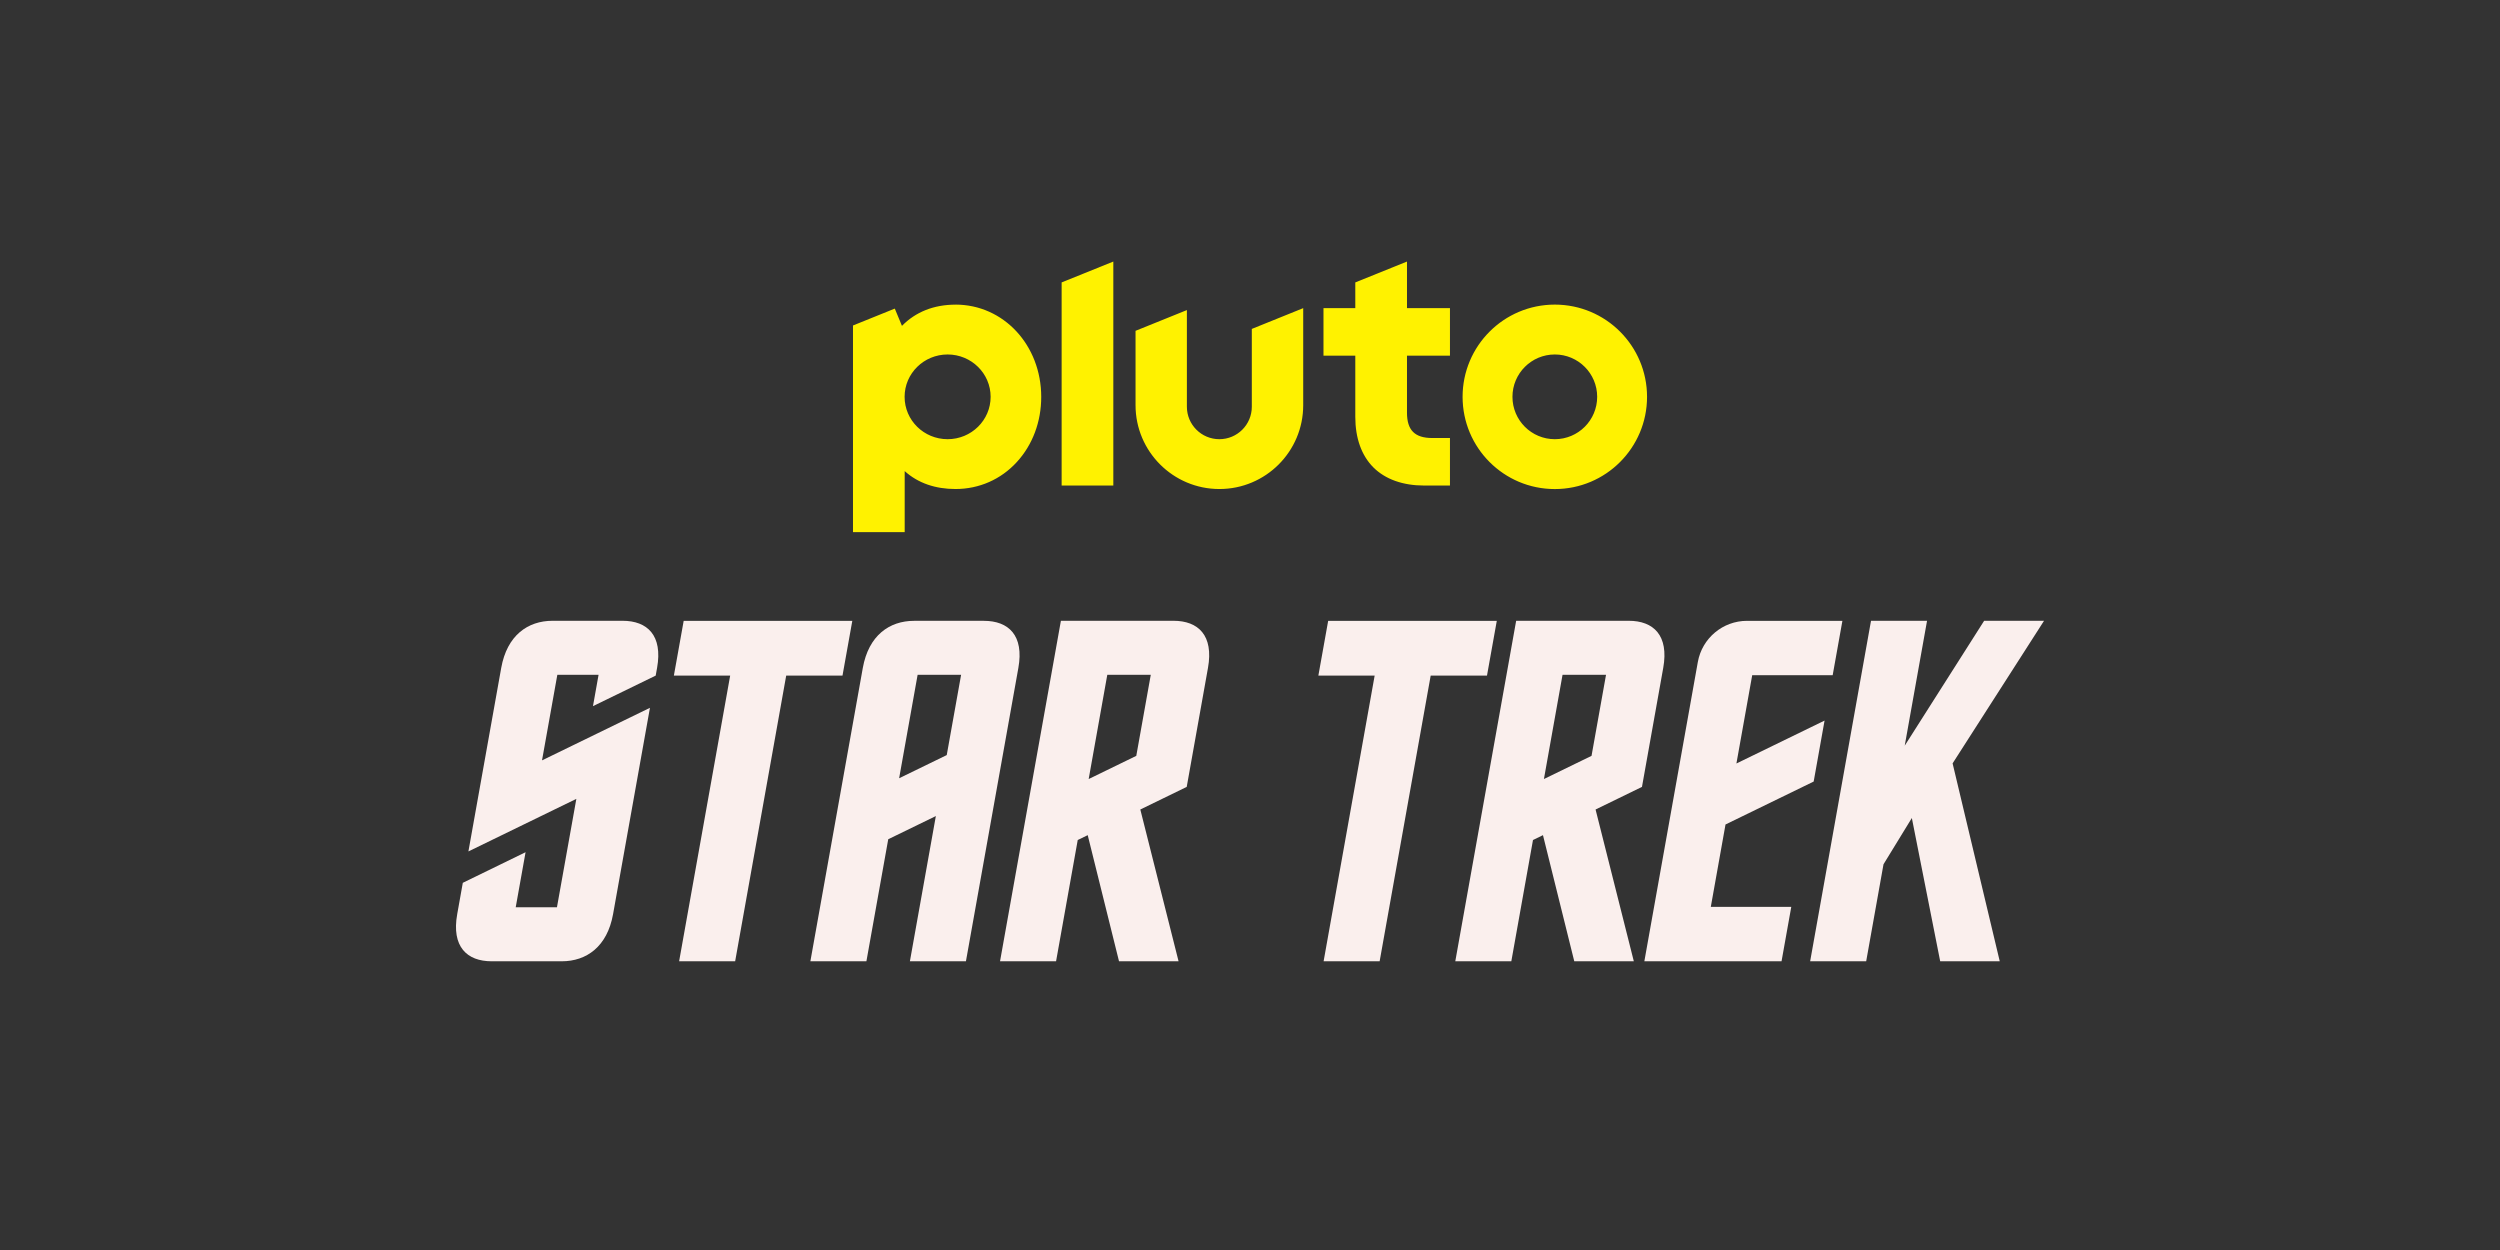
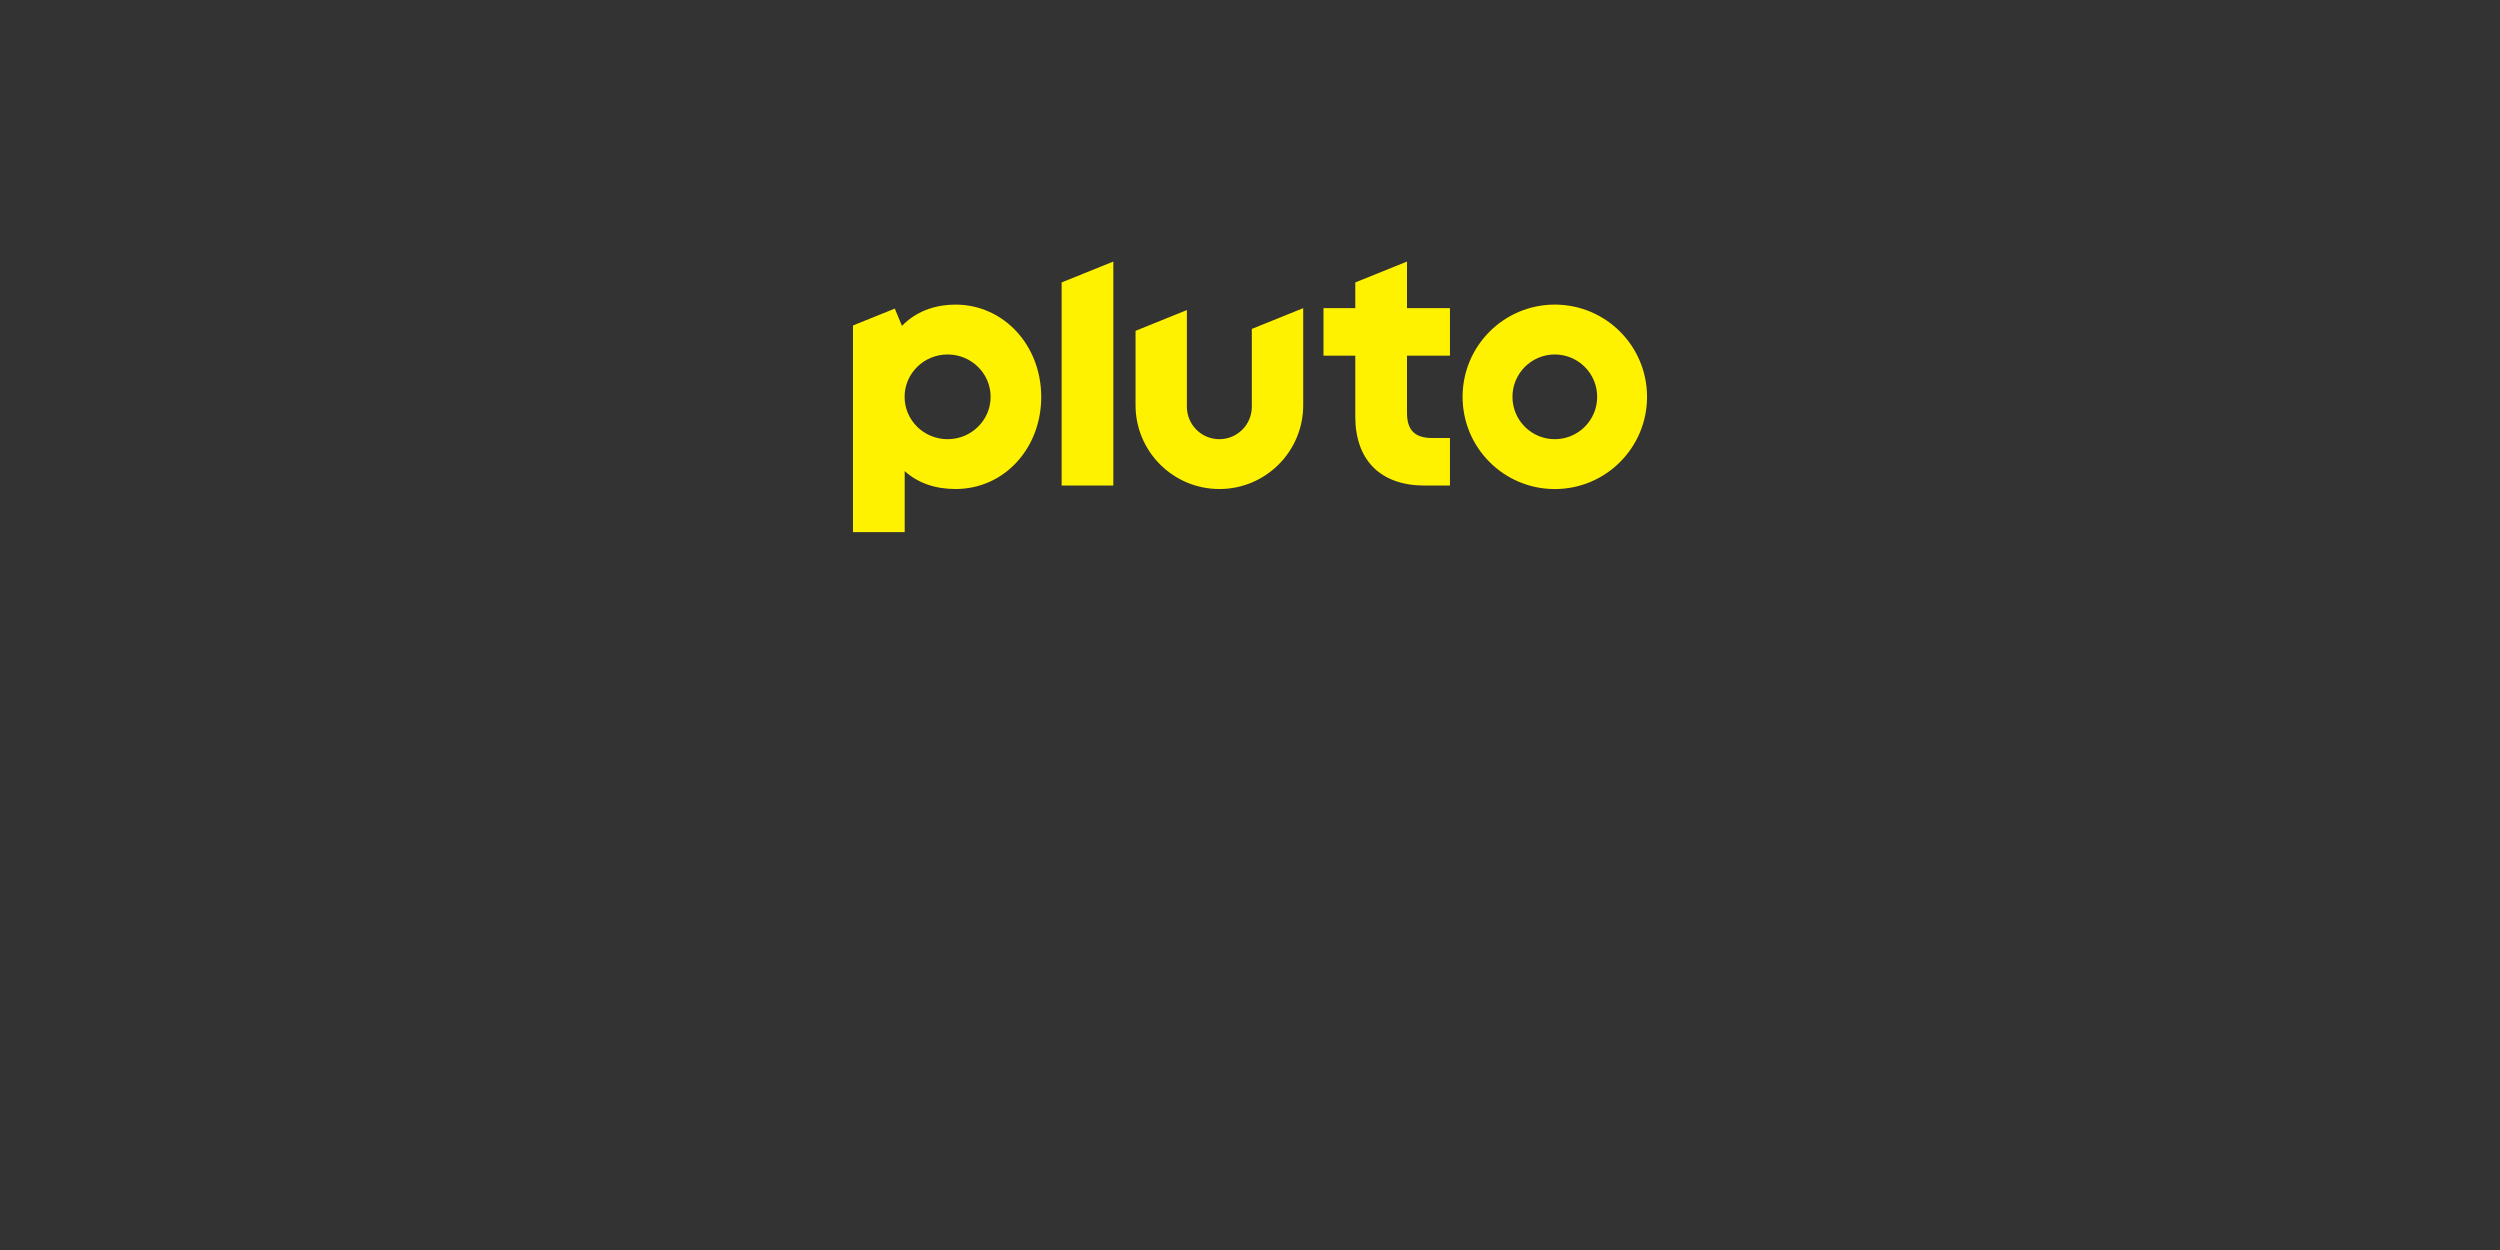
<svg xmlns="http://www.w3.org/2000/svg" id="Pluto_TV_CHANNELS" data-name="Pluto TV CHANNELS" viewBox="0 0 576 288">
  <rect x="0" y="0" width="576" height="288" fill="#333333" stroke="none" />
  <defs>
    <style>
      .cls-1 {
        fill: #faefed;
      }

      .cls-2 {
        fill: #fff200;
      }
    </style>
  </defs>
  <g id="Pluto_STAR_TREK" data-name="Pluto STAR TREK">
    <g id="Color">
-       <path id="STAR_TREK" data-name="STAR TREK" class="cls-1" d="M136.62,162.71l1.29-7.24h-9.5l-3.53,19.72,24.87-12.11-8.5,47.55c-1.34,7.48-6.12,10.85-11.82,10.85h-16.15c-5.7,0-9.28-3.37-7.94-10.85l1.29-7.23,14.46-7.05-2.27,12.69h9.5l4.47-24.98-24.87,12.11,7.56-42.29c1.34-7.48,6.12-10.85,11.82-10.85h16.15c5.7,0,9.28,3.37,7.94,10.85l-.32,1.78-14.46,7.04ZM226.69,143.04h-16.08c-5.7,0-10.48,3.37-11.82,10.85l-12.08,67.59h12.91l5.03-28.12,10.97-5.34-5.98,33.46h12.91l12.08-67.59c1.34-7.48-2.24-10.85-7.94-10.85ZM218.13,173.97l-10.97,5.34,4.26-23.84h10.02l-3.31,18.5ZM194.11,155.66h-12.97l-11.76,65.81h-12.91l11.76-65.81h-12.97l2.26-12.62h38.85l-2.26,12.62ZM342.6,155.66h-12.97l-11.76,65.81h-12.91l11.76-65.81h-12.97l2.26-12.62h38.85l-2.26,12.62ZM397.56,189.96l20.31-9.89,2.51-14.05-20.31,9.89,3.64-20.35h18.54l2.24-12.52h-21.97c-5.58,0-10.36,4-11.34,9.49l-12.32,68.94h31.61l2.24-12.53h-18.54l3.39-18.99ZM447.02,221.47h13.72l-10.86-45.59,21.06-32.84h-13.8l-18.29,28.76,5.14-28.76h-12.91l-14.02,78.43h12.91l3.99-22.34,6.53-10.66,6.53,33.01ZM375.28,143.04h-25.96l-14.02,78.43h12.91l4.99-27.93,2.3-1.12,7.21,29.05h13.72l-8.81-34.96,10.69-5.21,4.9-27.42c1.34-7.48-2.24-10.85-7.94-10.85ZM366.69,174.15l-10.97,5.34,4.29-24.02h10.02l-3.34,18.68ZM270.39,143.04h-25.96l-14.02,78.43h12.91l4.99-27.93,2.3-1.12,7.21,29.05h13.72l-8.81-34.96,10.69-5.21,4.9-27.42c1.34-7.48-2.24-10.85-7.94-10.85ZM261.8,174.15l-10.97,5.34,4.29-24.02h10.02l-3.34,18.68Z" />
      <path id="Pluto_Logo" data-name="Pluto Logo" class="cls-2" d="M358.23,70.18c-11.73,0-21.25,9.51-21.25,21.25s9.51,21.25,21.25,21.25,21.25-9.51,21.25-21.25-9.51-21.25-21.25-21.25M358.23,101.19c-5.39,0-9.76-4.37-9.76-9.76s4.37-9.76,9.76-9.76,9.76,4.37,9.76,9.76-4.37,9.76-9.76,9.76M324.17,81.93v13.16c0,4.03,1.8,5.83,5.83,5.83h4.07v10.95h-5.92c-4.92,0-8.97-1.44-11.71-4.17-2.74-2.73-4.18-6.75-4.18-11.64v-14.12h-7.33v-10.95h7.33v-5.92l11.91-4.81v10.73h9.9v10.95h-9.9ZM300.26,70.99v22.37c0,10.67-8.65,19.31-19.31,19.31s-19.32-8.65-19.32-19.31v-17.14l11.83-4.78v22.27c0,4.13,3.35,7.48,7.48,7.48s7.48-3.35,7.48-7.48v-17.93l11.83-4.78ZM256.51,60.26v51.61h-11.91v-46.8l11.91-4.81ZM220.15,70.19c-4.98,0-9.2,1.68-12.34,4.89l-1.65-3.98-9.63,3.89v47.61h11.91v-14.06c3.1,2.8,7.11,4.13,11.71,4.13,5.44,0,10.47-2.21,14.14-6.23,3.62-3.95,5.61-9.27,5.61-14.98,0-11.94-8.68-21.28-19.75-21.28M218.33,101.19c-5.48,0-9.91-4.37-9.91-9.76s4.44-9.76,9.91-9.76,9.91,4.37,9.91,9.76-4.44,9.76-9.91,9.76" />
    </g>
  </g>
</svg>